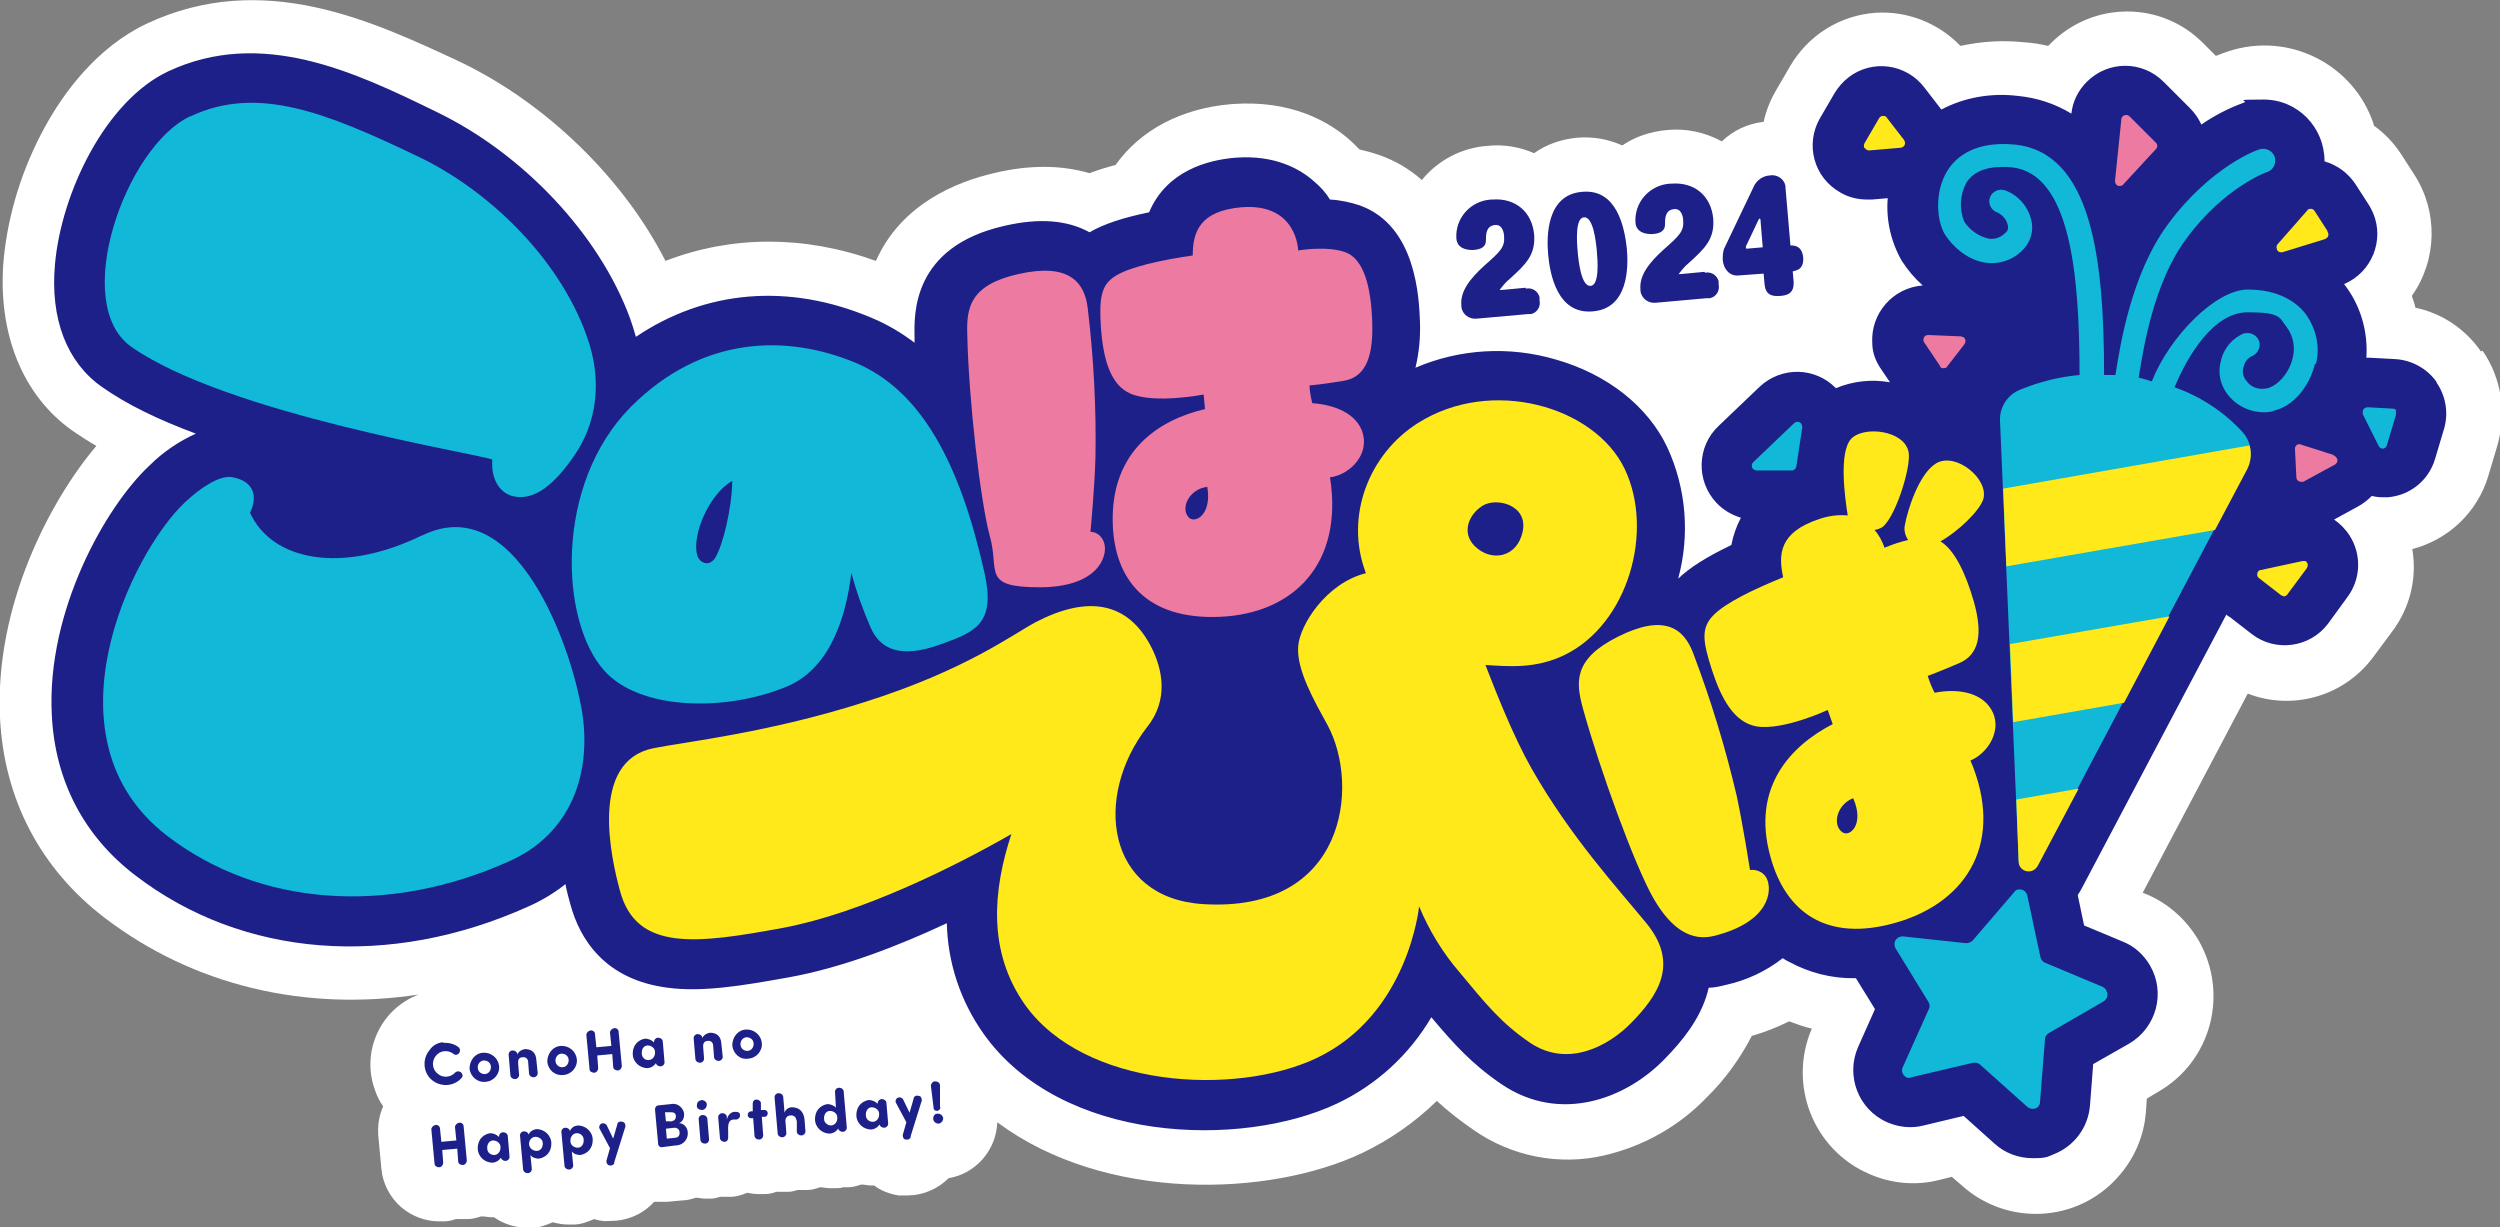
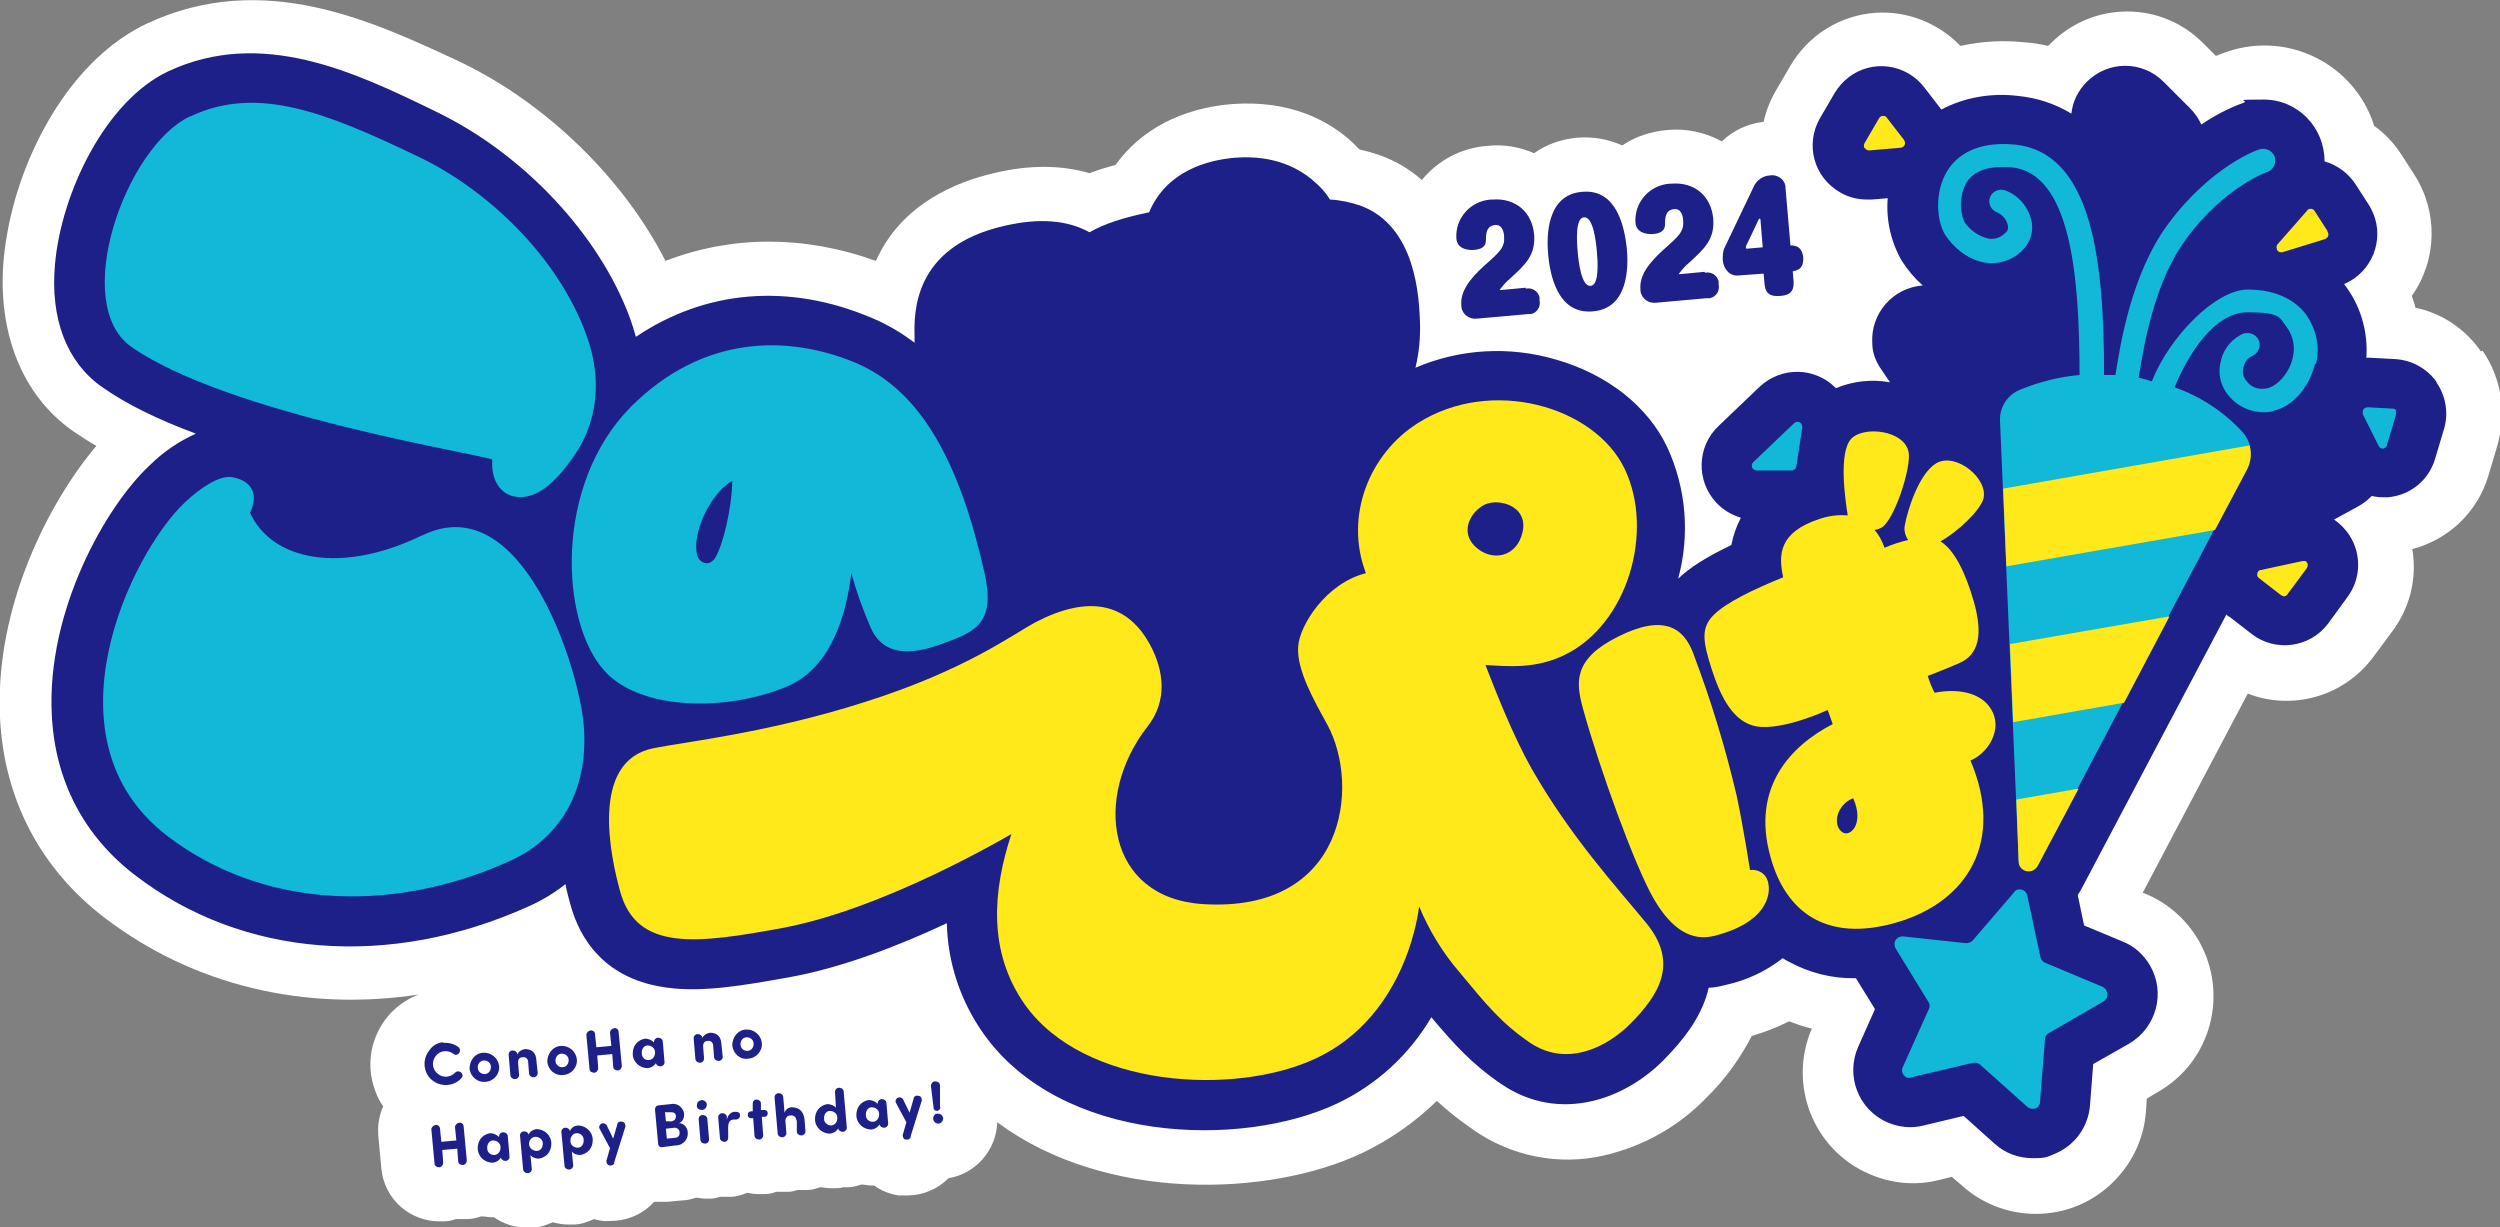
<svg xmlns="http://www.w3.org/2000/svg" x="0" y="0" viewBox="0 0 550 270">
  <rect x="0" y="0" width="550" height="270" fill="#808080" stroke="none" />
  <path fill="#fff" d="M545.8,77.3h0c-3.4-4.9-8.6-8.4-14.4-9.6-.2-.9-.5-1.7-.8-2.6,5.6-7.9,5.8-18.5.6-26.6l-2.9-4.5c-1.6-2.5-3.7-4.7-6.1-6.4,0,0,0-.2,0-.3-4.4-13.2-18.7-20.4-32-16h0c-.6.2-1.5.5-2.7,1l-2.8-2.8c-9.2-9.3-24.2-9.3-33.5,0-.2.2-.4.4-.6.6-1.7-.4-3.5-.7-5.3-.8-4.7-.5-9.4-.2-14,.8-4.8-5-11.6-7.7-18.5-7.3h0c-7.9.5-15,4.9-19,11.8l-3.2,5.5c-1.2,2.1-2.1,4.4-2.6,6.7-3.5.4-6.7,1.9-9.2,4.3-3.7-2-7.8-2.9-12-2.5-3.5.3-7,1.4-9.9,3.4-3.1-1.4-6.5-2-9.9-1.7s-6.7,1.4-9.5,3.4c-3.2-1.4-6.8-2-10.3-1.6-5.6.4-10.8,3.1-14.4,7.5-2.7-2.4-5.9-4.3-9.4-5.5-1.4-.5-2.9-.9-4.3-1.2-.6-.6-1.1-1.1-1.7-1.7-4.8-4.4-13.3-9.3-26.4-8.3-11.1.9-20.1,5.7-25.6,13.4-1.9.5-3.9,1.1-5.7,1.8-6.2-1.8-13.2-1.9-21.1,0-8.1,1.9-20.3,6.7-25.9,19.3-15.8-5.7-31.8-5.6-46.3,0-9.2-18.1-26.2-34.7-45.2-43.8C82.1,4.7,57.9-6.8,32.3,5.2c-11,5.2-18.3,15.2-22.4,22.7C5,36.8,1.8,46.8.8,57.1c-1.4,16.1,4.1,29.9,15.2,37.7,1.6,1.1,3.3,2.2,5.2,3.3C11.1,110-1.2,133.2,0,157.9c.9,18,8.9,33.2,23,44,19.5,14.9,44,20.7,69.1,16.9-8.5,3.2-12.8,12.8-9.5,21.3.4,1.2,1,2.3,1.7,3.3-.8,1.8-1.2,3.8-1.1,5.9v.3l.7,7.5c.3,3.3,1.9,6.4,4.5,8.6,2.3,1.9,5.2,3,8.2,3h1.1c.9,0,1.7-.2,2.6-.5.9,0,1.8,0,2.6,0,1,0,2-.3,3-.6.8,0,1.5.2,2.3.2h.5c2.1,1.5,4.7,2.3,7.3,2.3h1.1c1.6,0,3.1-.6,4.5-1.2,1.1.3,2.3.5,3.5.5s.8,0,1.1,0c1.6,0,3.1-.6,4.5-1.2.6.2,1.2.3,1.8.4s1.3,0,1.9,0c3.6,0,7.1-1.5,9.5-4.2.6,0,1.2,0,1.8,0h1.1l3.2-.3c1.1,0,2.1-.3,3.1-.6.7,0,1.3.2,2,.2s.8,0,1.2,0c.8,0,1.5-.2,2.2-.4.4,0,.8,0,1.1,0h1.1c1.3,0,2.5-.4,3.7-.9.9.2,1.7.3,2.6.3s.8,0,1.2,0c.9,0,1.8-.2,2.6-.5.5,0,1,0,1.5,0h1.1c.7,0,1.4-.2,2.1-.4.7,0,1.4,0,2.1,0,1,0,1.9-.3,2.8-.6.7,0,1.4.2,2.1.2s.9,0,1.3,0c.6,0,1.1,0,1.7-.2h1.1c1,0,1.9-.3,2.9-.6.7,0,1.4.2,2.1.2h.7c1.6,1.2,3.5,1.9,5.4,2.2.6,0,1.3,0,1.9,0,3.4,0,6.7-1.4,9.1-3.8,6-1,10.5-6.2,10.7-12.3,23.8,17.7,59.9,16.4,80.2,6.8,6.1-2.9,11.7-6.8,16.5-11.5,2.5,2.3,5.2,4.4,8.1,6.4,8.3,5.8,18.8,7.9,28.7,5.6,8.6-2,16.5-6.4,22.6-12.8,4-3.9,7.3-8.5,9.9-13.5,2.8-.8,5.6-1.9,8.2-3.2,1.6.6,3.3,1.2,5,1.6-5.3,12.3.3,26.7,12.7,32,4.8,2.1,10.2,2.6,15.3,1.3l2.8-.7,2.2,1.9c10,9,25.4,8.2,34.3-1.8,3.6-4,5.8-9,6.2-14.4l.2-2.9,2.5-1.5c11.7-6.7,15.6-21.6,8.9-33.3-2.7-4.6-6.8-8.3-11.8-10.3l-.5-.2,23.1-43.8c9.9,3.8,21.1.6,27.5-7.9l4.3-5.8c3.9-5.2,5.5-11.7,4.4-18.1,8-2.1,14.3-8.1,16.7-16l2-6.7c2.1-7.4.9-14.9-3.2-20.9" />
  <path fill="#1d2088" d="M536.1,84.1h0c-2.1-3-5.5-4.9-9.2-5.1l-5.5-.3h-.8c.4-5.8-1.3-11.6-4.9-16.2,6.1-2.6,8.9-9.6,6.4-15.6-.3-.6-.6-1.3-1-1.9l-2.9-4.5c-1.6-2.4-4-4.2-6.8-5,0-7.5-5.9-13.6-13.4-13.6s-3,.2-4.4.7c-3.3,1.2-6.4,2.8-9.3,4.8-.6-1.3-1.4-2.5-2.5-3.6l-5.8-5.8c-4.7-4.7-12.2-4.7-16.9,0-1.9,1.9-3.1,4.3-3.4,7-3.6-2.2-7.6-3.5-11.8-3.9-5.8-.7-11.7.3-16.8,3l-3.7-4.8c-4-5.3-11.5-6.3-16.7-2.3-1.3,1-2.3,2.2-3.1,3.5l-3.2,5.5c-3.3,5.7-1.4,13,4.4,16.3,1.8,1.1,3.9,1.6,6,1.6h1l3.5-.3c-.4,4.8.7,9.6,3.1,13.8,1.3,2,2.8,3.8,4.6,5.4-6.6.5-11.5,6.2-11.1,12.7,0,2.1.8,4.1,2,5.8l1.9,2.8c-4-.7-8.1-.3-11.9,1.3-4.6-4.7-12-4.8-16.8-.3l-9,8.6c-4.8,4.5-5,12.1-.5,16.9,1.5,1.6,3.4,2.7,5.4,3.3-1,1.9-1.7,3.9-2.1,6-5.4,2.6-9.1,4.9-11.7,7.4h0c2.6-9.6,1.8-19.8-2.4-28.9-4.3-9.1-13.3-16.1-24.5-19.3-10.2-3-21.1-2.4-30.9,1.8.8-3.3,1.1-6.6,1-10-.2-5.3-.8-21.2-13.2-25.7-2.1-.7-4.4-1.2-6.6-1.3-.9-1.5-2.1-2.8-3.4-3.9-3.1-2.8-8.7-6-17.5-5.3-5.9.5-15,2.8-18.9,12-5.8,1.2-10,2.6-13.1,4.4-4.9-2.7-11.1-3.2-18.8-1.4-20.2,4.6-19.8,19.4-19.7,24.3v1.4c-2.9-2.2-6.1-4.1-9.5-5.5-18.2-7.7-36.5-6.1-51.8,4.2-.4-1.4-.8-2.7-1.3-4.1-6.8-18.5-23.6-36.3-42.8-45.5-17.8-8.7-38.3-18.4-58.8-8.8-13.8,6.5-23.5,26.7-24.9,42.4-1.1,12,2.6,21.6,10.3,27,5.5,3.9,12.6,7.3,20.7,10.3-3.8,1.7-7.3,4.1-10.3,7.1-9.6,9-22.6,32-21.4,54.8.7,14.5,7.1,26.7,18.4,35.3,23.6,18.1,55.9,20.6,86.5,6.8,2.9-1.3,5.6-2.9,8.1-4.9.3,1.6.7,3.1,1.1,4.5,2,7.4,7.4,16.5,21.4,18.3,7.6,1,16.2-.4,26.7-2.3,11.7-2.1,24.3-7,34.7-11.9.2,8.7,3,17.1,8,24.2,17.1,24.3,56.8,25.4,77.8,15.5,8.7-4.1,15.9-10.7,20.8-19,4.9,5.8,8.8,10.2,15.4,14.7,12.8,8.7,27.4,3.4,36.1-5.7,3.4-3.5,7.6-8.4,9.3-14.6,0-.3.2-.6.2-.9,1.2,0,2.5-.3,3.7-.6,4.6-1,8.9-3,12.6-5.9.5.3.9.6,1.4.8,4.4,2.4,9.4,3.7,14.5,3.6h.2l4.2,6.8-3.7,8.3c-2.8,6.3,0,13.8,6.4,16.6,2.5,1.1,5.4,1.4,8,.7l8.8-2.1,6.8,6.1c2.3,2.1,5.3,3.2,8.4,3.2s3.2-.3,4.7-.9c4.5-1.8,7.5-5.9,7.9-10.7l.7-9.1,7.9-4.5c6-3.5,8.1-11.2,4.6-17.2-1.4-2.4-3.5-4.3-6.1-5.3h0l-8.4-3.5-1.4-6.7c.3-.4.5-.8.8-1.3l31.9-60.4c.2.2.4.4.7.5l4.9,3.8c5.2,4,12.7,3,16.7-2.2h0c0,0,4.3-5.9,4.3-5.9,3-4,3.2-9.4.5-13.6-.9-1.4-2.1-2.6-3.4-3.5l5.3-2.9c1.1-.6,2.1-1.4,3-2.3.8.2,1.6.3,2.5.3h1c4.9-.4,9-3.7,10.4-8.4l2-6.7c1-3.4.4-7.2-1.7-10.2M335.7,63.5c1.4-.3,2.7.6,3,1.9,0,.2,0,.4,0,.7.3,1.3-.5,2.7-1.9,3-.2,0-.5,0-.7,0l-11.2,1c-1.6.2-3.2-.9-3.4-2.6v-.3c-.3-3.1,1.9-5.9,5.1-8.8,3.4-3,4.5-4,4.3-6.4,0-.6-.3-2.7-2-2.5-2,.2-2,2.1-2,3.4s-.9,2-2.9,2.1c-1.7,0-3.4-.5-3.6-2.5-.3-4.5,3.1-8.3,7.6-8.6h.3c5.1-.4,8.7,2.7,9.2,7.6.4,4.6-1.9,6.7-5.3,9.8-.9.7-1.6,1.6-2.3,2.5,0,0,.2,0,.4,0l5.3-.5ZM357.9,54.6c.4,4.3.3,13.3-7.5,13.9-7.8.7-9.4-8.2-9.8-12.4-.4-4.3-.3-13.3,7.5-13.9,7.7-.7,9.3,8,9.8,12.4M347.1,55.5c.2,2.2.8,7.5,2.8,7.4s1.6-5.5,1.4-7.7-.8-7.5-2.8-7.4-1.6,5.5-1.4,7.7M375.1,60c1.4-.3,2.7.6,3,1.9,0,.2,0,.4,0,.7.3,1.3-.5,2.7-1.9,3-.2,0-.5,0-.7,0l-11.2,1c-1.6.2-3.2-.9-3.4-2.6v-.3c-.3-3.1,1.9-5.9,5.1-8.8,3.4-3,4.5-4,4.3-6.4,0-.6-.3-2.7-2-2.5-2,.2-2,2.1-2,3.4s-.9,2-2.9,2.1c-1.7,0-3.4-.5-3.6-2.5-.3-4.5,3.1-8.3,7.6-8.6h.3c5.1-.4,8.7,2.7,9.2,7.6.4,4.6-1.9,6.7-5.3,9.8-.9.7-1.6,1.6-2.3,2.5,0,0,.2,0,.4,0l5.3-.5ZM382.5,60.6c-1.9.2-3.3-1.3-3.5-3.4,0-1,0-2,.5-2.9l6.3-13.2c.6-1.4,2-2.4,3.5-2.5,1.6-.3,3.2.7,3.5,2.3v.3l1.1,12.8c.8,0,2.5,0,2.8,2.6.2,2.7-1.5,2.9-2.3,3.1l.2,2.3c0,1.2,0,2.9-2.9,3.1-2.1.2-3.3-.4-3.5-2.6l-.2-2.3-5.5.4ZM387.8,54.4l-.5-6.1c0,0,0-.2-.2-.2s0,0-.2.2l-2.8,5.9c0,0,0,.2,0,.3,0,.2,0,.2.3.2l3.5-.3ZM97.5,229.4c1.2,0,2.4.2,3.4,1,.4.4.4,1,0,1.4-.3.3-.8.4-1.2,0-1.2-.9-3-.7-3.9.6-.9,1.2-.7,3,.6,3.9,1.1.9,2.8.7,3.7-.3.4-.4,1-.4,1.4,0,.3.3.4.8,0,1.2-1.7,1.9-4.7,2-6.6.3s-2-4.7-.3-6.6c.6-.9,1.7-1.5,2.8-1.6M103.3,235.1c0-1.8,1.2-3.4,3-3.5s3.3,1.2,3.5,2.9c.2,1.8-1.2,3.4-3,3.5-1.7.2-3.3-1.1-3.5-2.9M108,234.7c0-.8-.7-1.4-1.5-1.4s-1.4.7-1.4,1.5h0c0,.9.7,1.5,1.5,1.5s1.4-.7,1.4-1.5h0M113.8,232c.3-.7,1-1.1,1.7-1.2,1.4,0,2.4.7,2.5,2.4l.3,2.9c0,.5-.4.9-.9.9-.5,0-.9-.3-1-.7l-.2-2.6c0-.8-.6-1.2-1.2-1.1-.7,0-1.1.4-1,1.4l.2,2.5c0,.5-.4.9-.9.9-.5,0-.9-.3-1-.7l-.4-4.7c0-.5.4-.9.9-.9.5,0,.9.3,1,.7v.2ZM120.4,233.6c0-1.8,1.2-3.4,3-3.5s3.3,1.2,3.5,2.9c.2,1.8-1.2,3.4-3,3.5-1.8.2-3.3-1.1-3.5-2.9h0M125.1,233.2c0-.8-.7-1.4-1.5-1.4s-1.4.7-1.4,1.5h0c0,.9.7,1.5,1.5,1.5s1.4-.7,1.4-1.5h0M136.8,234.5c0,.5-.4,1-.9,1s-1-.3-1-.8l-.2-2.8-3.3.3.2,2.8c0,.5-.4,1-.9,1s-1-.3-1-.8l-.7-7.5c0-.5.4-.9.9-1s1,.3,1,.8l.3,2.9,3.3-.3-.3-2.9c0-.5.4-.9.9-1s1,.3,1,.8l.7,7.5ZM143.9,229.2c0-.5.4-.9.9-.9.5,0,.9.3,1,.7l.4,4.7c0,.5-.4.9-.9.9-.5,0-.9-.3-1-.7h0c-.4.6-1,1-1.8,1.1-1.8,0-3.3-1.4-3.3-3.2s1.1-3,2.7-3.3c.7,0,1.5.3,1.9.8h0ZM142.7,233.2c.9,0,1.5-.9,1.4-1.8,0-.8-.8-1.4-1.6-1.4-.9,0-1.4.9-1.3,1.8,0,.9.8,1.5,1.5,1.4M154.5,228.4c.3-.7,1-1.1,1.7-1.2,1.4,0,2.4.7,2.5,2.4l.3,2.9c0,.5-.4.9-.9.9-.5,0-.9-.3-1-.7l-.2-2.6c0-.8-.6-1.2-1.2-1.1-.6,0-1.1.4-1,1.4l.2,2.5c0,.5-.4.9-.9.9-.5,0-.9-.3-1-.7l-.4-4.7c0-.5.4-.9.9-.9.5,0,.9.3,1,.7v.2ZM161.1,230c0-1.8,1.2-3.4,3-3.5s3.3,1.2,3.5,2.9c.2,1.8-1.2,3.4-3,3.5-1.8.3-3.3-1.1-3.5-2.9h0M165.8,229.6c0-.8-.7-1.4-1.5-1.4s-1.4.7-1.4,1.5h0c0,.9.7,1.5,1.5,1.5s1.4-.7,1.4-1.5h0M102.7,255.3c0,.5-.4,1-.9,1s-1-.3-1-.8l-.2-2.8-3.3.3.2,2.8c0,.5-.4,1-.9,1s-1-.3-1-.8l-.7-7.5c0-.5.4-.9.9-1s1,.3,1,.8l.3,2.9,3.3-.3-.3-2.9c0-.5.4-.9.9-1s1,.3,1,.8l.7,7.5ZM109.8,250c0-.5.4-.9.9-.9.5,0,.9.3,1,.7l.4,4.7c0,.5-.4.9-.9.9-.5,0-.9-.3-1-.7h0c-.4.6-1,1-1.8,1.1-1.8,0-3.3-1.4-3.3-3.2s1.1-3,2.7-3.3c.7,0,1.5.3,1.9.8h0ZM108.7,254.1c.9,0,1.5-.9,1.4-1.8,0-.8-.8-1.4-1.6-1.4-.9,0-1.4.9-1.3,1.8,0,.8.7,1.4,1.5,1.4M118,248.4c1.8,0,3.3,1.4,3.3,3.2s-1.1,3-2.7,3.3c-.7,0-1.5-.2-1.9-.8l.3,3.1c0,.5-.4.9-.9.9-.5,0-.9-.3-1-.7l-.7-7.6c0-.5.4-.9.9-.9.5,0,.9.3,1,.7h0c.3-.7,1-1.1,1.7-1.2M117.8,250.1c-.9,0-1.5.9-1.4,1.7s.8,1.4,1.7,1.4c.9,0,1.4-.9,1.3-1.8,0-.7-.8-1.3-1.6-1.3M127.1,247.6c1.8,0,3.3,1.4,3.3,3.2s-1.1,3-2.7,3.3c-.7,0-1.5-.2-1.9-.8l.3,3.1c0,.5-.4.9-.9.9-.5,0-.9-.3-1-.7l-.7-7.6c0-.5.4-.9.9-.9.5,0,.9.3,1,.7h0c.3-.7.9-1.1,1.7-1.2M126.9,249.3c-.9,0-1.5.9-1.4,1.8,0,.8.8,1.4,1.6,1.4.9,0,1.4-.9,1.3-1.8,0-.8-.7-1.4-1.5-1.4M135.2,255.8c-.2.5-.6.7-1.1.6s-.7-.5-.7-1h0c0,0,.8-2.8.8-2.8l-2.3-4.3c-.2-.4,0-.9.4-1.1h0c.5-.2,1,0,1.2.4l1.4,2.9.9-3.1c0-.5.6-.8,1.1-.6.5,0,.7.5.7,1h0c0,0-2.5,8-2.5,8ZM145.6,252.4c-.4,0-.8-.3-.8-.7h0c0,0-.7-7.6-.7-7.6,0-.4.2-.8.6-.9h0l2.9-.3c1.3-.3,2.6.6,2.9,2v.4c0,.8-.4,1.5-1.1,1.8,1,0,1.8.9,1.9,1.9.2,1.5-.9,2.9-2.5,3h-.2l-3.1.4ZM147.9,246.6c.5,0,.8-.5.8-1h0c0-.6-.4-.9-.9-.9h-1.5c0,0,.2,2,.2,2h1.4ZM146.5,248.3l.2,2.2,1.9-.2c.6,0,1-.6.9-1.2h0c0-.6-.5-1-1.1-1h0l-1.8.2ZM154.3,242c.6,0,1.2.4,1.2,1h0c0,.6-.4,1.1-1,1.2h0c-.6,0-1.2-.3-1.2-.9,0-.6.3-1.2.9-1.2q0,0,0,0M156,250.7c0,.5-.4.9-.9.9-.5,0-.9-.3-1-.7l-.4-4.7c0-.5.4-.9.9-.9.5,0,.9.3,1,.7l.4,4.7ZM162.8,245.5c0,.4-.4.8-.9.8h-.5c-1,0-1.3.9-1.2,2.5v1.5c0,.5-.3.9-.8.9-.5,0-.9-.3-1-.7l-.4-4.7c0-.5.4-.9.9-.9.5,0,.9.3,1,.7v.7c.3-1.2,1-1.6,1.6-1.7.7,0,1.4,0,1.3.9M165.6,244.4v-1.6c0-.5.3-.9.8-.9.5,0,.9.3,1,.7v1.6c0,0,.8,0,.8,0,.4,0,.7.3.7.7h0c0,.4-.2.7-.6.8h-.7c0,0,.3,4.1.3,4.1,0,.5-.4.9-.9.9-.5,0-.9-.3-1-.7l-.3-4h-.5c-.4,0-.7-.3-.7-.7,0-.4.2-.7.6-.8h.5ZM175.2,246.5c0-.7-.6-1.2-1.3-1.1-.7,0-1.2.6-1.1,1.3h0c0,0,.2,2.6.2,2.6,0,.5-.4.9-.9.9-.5,0-.9-.3-1-.7l-.7-8.1c0-.5.4-.9.9-.9.5,0,.9.3,1,.7l.3,3.6c.2-.7.9-1.2,1.6-1.2,1.6,0,2.6.9,2.8,2.7l.2,2.6c0,.5-.4.9-.9.9-.5,0-.9-.3-1-.7v-2.6ZM183.7,240.2c0-.5.4-.9.9-.9.5,0,.9.3,1,.7l.7,8.1c0,.5-.4.9-.9.9-.5,0-.9-.3-1-.7h0c-.4.6-1,1-1.8,1.1-1.8,0-3.3-1.4-3.3-3.2s1.1-3,2.7-3.3c.7,0,1.5.3,1.9.8l-.2-3.5ZM182.8,247.6c.9,0,1.5-.9,1.4-1.8,0-.8-.8-1.4-1.6-1.4-.9,0-1.4.9-1.3,1.8,0,.8.8,1.4,1.5,1.4M193.1,242.7c0-.5.4-.9.9-.9.5,0,.9.3,1,.7l.4,4.7c0,.5-.4.9-.9.9-.5,0-.9-.3-1-.7h0c-.4.6-1,1-1.8,1.1-1.8,0-3.3-1.4-3.3-3.2s1.1-3,2.7-3.3c.7,0,1.5.3,1.9.8h0ZM192,246.8c.9,0,1.5-.9,1.4-1.8,0-.8-.8-1.4-1.6-1.4-.9,0-1.4.9-1.3,1.8,0,.8.7,1.4,1.5,1.4M200.4,250.1c-.2.5-.6.7-1.1.6-.5,0-.7-.5-.7-1h0c0,0,.8-2.8.8-2.8l-2.3-4.3c-.2-.4,0-.9.4-1.1h0c.5-.2,1,0,1.2.4l1.4,2.9.9-3.1c0-.5.6-.8,1.1-.6.5,0,.7.5.7,1h0c0,0-2.5,8-2.5,8ZM206.9,243.6c0,.4-.3.7-.7.8-.4,0-.8-.2-.8-.6l-.6-4.9c0-.5.4-1,.9-1,.5,0,1,.2,1.1.8h0v4.9ZM206.3,245c.6,0,1.1.4,1.2,1,0,.6-.4,1.1-1,1.2-.6,0-1.1-.4-1.2-1,0-.7.3-1.2,1-1.2h0" />
  <path fill="#12b8d7" d="M41.9,25.6c14.8-7,30.1-.7,49.8,8.7,15.5,7.3,31.1,22.2,37.3,39.4,3.9,10.6,1.9,19.8-2.5,26.3-4.2,6.2-8.9,10.5-13.9,9.1-2.6-.8-4.6-3.5-4.3-8h0c-3.2-1.3-58.3-10-79.4-24.8-13.5-9.5-1.3-44,12.9-50.7M92.8,117.8c-17.4,8.5-32.9,5.7-37.8-5h0c1.7-3.4,1-6.9-3.8-7.8-2.9-.6-7.3,2.5-10.5,5.5-11.9,11.2-31.7,52.1-3.9,73.4,20.1,15.4,48.4,17.7,75.4,5.5,12-5.4,17.4-16.8,16.2-30.1-1.1-12.5-13.6-52.3-35.5-41.5M138.8,89.5c16-16,34.7-15.8,49.4-9.7,14.5,6.1,23,22.1,28.4,46.3,2.5,11.1-2.1,12.9-9.2,15.5-4.7,1.7-12.5,3.9-15.8-3.4-1.7-3.9-3.2-8-4.3-12.2h0c-1,8.3-4,20.7-14.1,25-13.9,5.8-32.6,5.1-40.2-3.4-9.8-10.7-11.2-41,5.8-58.1M153.4,122.2c.5,1.6,2.5,2.6,3.9.6,1.7-2.7,3.7-10.8,3.8-17-4.9,2.7-9,11.8-7.7,16.4M462.8,217.2l-12.9-5.4c-.5-.2-.9-.7-1-1.2l-2.9-13.6c-.2-.9-1.1-1.5-2-1.3-.4,0-.7.3-.9.6l-9.1,10.6c-.4.4-.9.6-1.5.6l-13.9-1.5c-.9,0-1.7.6-1.8,1.5,0,.4,0,.7.2,1.1l7.3,11.9c.3.5.3,1.1,0,1.6l-5.7,12.7c-.4.8,0,1.8.8,2.2.3.2.7.2,1.1,0l13.6-3.2c.5,0,1.1,0,1.5.4l10.4,9.3c.7.6,1.7.6,2.4,0,.2-.3.4-.6.4-1l1.1-13.9c0-.6.4-1,.8-1.3l12.1-7c.8-.5,1.1-1.5.6-2.3,0-.4-.4-.6-.7-.8M509.5,80.1c1-3.9,0-7.9-2.3-11.1-1.9-2.4-5.7-5.3-12.7-5.3s-17.2,10.3-21.1,20.2h0c-1-.3-1.9-.6-2.9-.8h0c1-6.1,3.2-20.8,10.5-30.6,8.4-11.4,17.8-14.7,17.9-14.7,1.3-.5,2-2,1.5-3.4-.5-1.2-1.8-1.9-3.1-1.6-.4,0-10.9,3.7-20.4,16.6-8.1,11-10.5,26.8-11.5,33.1h-2.5c0-25.5-2.7-49-19.7-50.7-8.7-.8-12.9,2.7-14.8,5.8-3,4.9-2.2,11.3-.5,14s5.1,5.7,9,6.2c2.8.4,5.7-.5,7.8-2.5,1.9-1.7,2.8-4.3,2.2-6.8-.7-3-2.8-5.5-5.7-6.6-1.4-.5-2.9.2-3.4,1.5s.2,2.8,1.5,3.3h0c1.2.5,2.1,1.5,2.4,2.8.2.7,0,1.4-.6,1.8-1,1-2.3,1.4-3.6,1.2-2.2-.5-4.2-1.9-5.4-3.8-1.1-2.8-.9-5.9.5-8.5,1.7-2.7,5-3.8,9.9-3.4,13,1.3,15,23.6,15,45.7h0c-4.5.4-8.8,1.5-13,3.2-2.8,1.1-4.6,3.8-4.5,6.8l4.1,96.7c0,1.2,1.1,2.2,2.3,2.1.8,0,1.5-.5,1.9-1.2l46-87.2c1.4-2.5,1-5.7-.9-7.8-4.1-4.5-9.3-7.9-15-9.9h0c2.9-7,8.6-16.5,16.1-16.5s6.9,1.2,8.6,3.3c1.4,1.9,1.9,4.4,1.3,6.7-.7,3.2-3.1,6-5.5,6.7-1.7.4-3.5,0-4.6-1.5-.8-.9-1.1-2.1-.7-3.2.2-1,.8-1.8,1.7-2.3,1.2-.4,2-1.7,1.8-3-.3-1.4-1.6-2.3-3-2.1,0,0-.2,0-.3,0-2.6,1-4.6,3.3-5.2,6.1-.8,2.9,0,5.9,2.1,8.1,1.8,2,4.4,3.1,7.1,3.2.9,0,1.8,0,2.6-.4,4-.9,7.7-5.2,8.9-10.3M386.5,103.5h7.7c.5,0,.9-.4,1-.9l1.3-8.6c0-.6-.3-1.1-.9-1.2-.3,0-.6,0-.9.3l-9,8.6c-.4.4-.4,1.1,0,1.5.3.2.5.3.8.3M527.2,90.3c-.2-.3-.5-.4-.8-.4l-5.5-.3c-.6,0-1.1.4-1.1,1s0,.4,0,.5l3.5,7c.2.4.5.6.9.6h0c.4,0,.8-.3.9-.7l2-6.7c0-.4,0-.7,0-1" />
-   <path fill="#ec7aa1" d="M212.8,73.6c-.2-5.9.6-10.9,11.2-13.3,11-2.5,14.6,1.6,15.3,7.5,1.3,10.9,1.9,21.9,1.7,32.8-.2,7.2-1.1,16.4-1.1,16.4,1.6,0,2.8,1.3,3.1,2.8.6,2.7-1.5,9.4-14.3,9.4s-8.8-3.5-10.9-11.1-4.7-30.2-5-44.5M242.2,72.1c-.4-6.5,0-9.4,3.2-11.4s10.1-3.5,17-4.5c0-5.1,1.5-9.8,10.7-10.6,12.3-1,12.5,9.5,12.5,9.5,0,0,6.3-1.1,10.4.4s5.7,7.8,5.9,15.8c.2,8-1.9,11.8-6.4,12.5-4.8.8-7.4,1-7.4,1,0,1.3.3,2.6.6,3.9,5.8.4,10.6,2.9,11.3,7.5s-3.6,8.4-7.4,8.8c3,19-8,30-24.2,30.7-16.2.7-23.3-8.2-23.6-20.7-.4-16,10.4-22.7,20.3-25l-.3-3.2s-10.7,2.1-16.1-.2c-4.6-2-6-8-6.5-14.5M261.4,113.7c1.3,1.7,5.3-.3,4.2-6.6-3.9.5-5.9,4.5-4.2,6.6M465.9,40.9c0,0,.3,0,.4,0,.3,0,.6,0,.8-.3l7.2-7.8c.4-.4.4-1,0-1.4l-5.8-5.8c-.4-.4-1.1-.4-1.5,0-.2.2-.3.4-.3.6l-1.4,13.6c0,.4.2.9.6,1M513.4,100.1l-7.2-2.3c-.5-.2-1.1,0-1.3.7,0,0,0,.2,0,.4l.3,6.1c0,.6.5,1,1.1,1s.3,0,.4,0l7-3.8c.5-.3.7-.9.4-1.4-.2-.3-.4-.5-.7-.6M427.5,81h0c.4,0,.7,0,.9-.4l3.8-4.9c.3-.5.3-1.1-.2-1.5-.2,0-.4-.2-.6-.2l-7.2-.3c-.4,0-.8.2-.9.5-.2.3-.2.8,0,1.1l3.5,5.2c0,.3.3.5.7.5" />
  <path fill="#ffe91b" d="M410.2,32.6c-.2-.3-.2-.7,0-1.1l3.2-5.5c.2-.3.5-.5.8-.5s.7,0,.9.4l3.8,4.9c.3.5.3,1.1-.2,1.5-.2,0-.3.2-.5.2l-7,.6h0c-.4,0-.7-.2-.9-.5M385,191.4s-1.4-9.1-2.9-16.2c-2.5-10.7-5.7-21.2-9.6-31.5-2.1-5.6-6.5-8.7-16.6-3.6-9.8,4.9-9.2,10-7.7,15.6,3.8,13.8,11.6,35.1,15.6,42,4,6.9,8.4,9.4,13.3,8.2,12.4-3.1,12.8-10.1,11.6-12.6-.6-1.3-2.1-2.1-3.7-1.9M362.2,203.1c7.3,8.9,2.6,15.9-3.4,22-4.7,4.8-13.7,10-22.2,4.3-6.3-4.3-9.7-8.5-15.5-15.5-3.7-4.3-6.7-9.2-8.9-14.5,0,0-2.3,23.8-22.6,33.4-17.8,8.4-51.2,6.6-64.2-11.9-8.1-11.6-7-24.9-2.9-37.4-12.2,7-33.1,17.5-50.6,20.7-18.6,3.4-31.9,5.2-35.5-8.2-2-7.3-6.8-28.6,7.4-31.4,7-1.4,25.4-3.4,46.6-10.2,22.1-7,32.5-14.9,37.4-17.5,11.3-5.9,20.3-4.7,25.5,5.5,2.5,4.9,3.8,11.6-.9,17.5-11.9,15.3-9.1,37.6,12.2,39,31.6,2,34.6-26.1,27.5-39.3-2.9-5.3-6.9-12.2-6.5-17.4.3-4.6,6.1-13.9,14.9-16.1-4.8-12.6.8-26.3,11.4-33,16.2-10.3,38.9-3.7,45.5,10,6.6,13.7.8,34.2-13.2,41-6.4,3.1-12.3,2.5-17.4,2.2,2.4,6.2,6.1,15.6,10.1,22.7,8.6,15.1,18.9,26.3,25.3,34.1M324.5,120.2c3.6,3.5,9.3,2.5,10.5-3.3,1.2-5.8-5.8-7.6-8.9-5.6s-4.6,6-1.6,8.9M440.7,107.5l.7,17.1,45.9-8,7.1-13.4c.8-1.6,1-3.4.5-5.2l-54.2,9.5ZM506.7,123.4l-9.3,2c-.6,0-.9.7-.8,1.2,0,.2.2.5.4.6l4.9,3.8c.2,0,.4.2.6.2h0c.3,0,.5-.2.7-.4l4.3-5.8c.3-.5.3-1.1-.2-1.5,0,0-.4-.2-.7,0M512.1,50.9l-2.9-4.5c-.3-.5-1-.6-1.4-.3,0,0-.2,0-.2.2l-6.5,7.4c-.4.4-.3,1.1,0,1.5.2.2.4.3.7.3h.3l9.4-2.9c.5-.2.9-.7.7-1.3,0-.2-.2-.3-.2-.4M444.1,189.6c0,1.2,1.1,2.2,2.3,2.1.8,0,1.5-.5,1.9-1.2l9-17-13.7,2.4.5,13.7ZM442.8,158.9l24.5-4.3,10-19-35.1,6.1.7,17.2ZM438.5,156.9c1.8,4.3-1.5,9-5,10.4,7.5,17.7-.5,31-16.1,35.6-15.6,4.6-24.6-2.3-27.9-14.4-4.3-15.4,4.6-24.5,13.7-29.2l-1.1-3.1s-9.9,4.6-15.7,3.6c-5-.9-7.8-6.3-9.8-12.5s-2.4-9.1.3-11.9,9-5.8,15.4-8.4c-1.1-5-.9-9.9,7.9-12.8,2-.7,4.1-1,6.3-.8-.6-3.8-2-13.7.7-16.8,2.7-3,11.8-2,12.7,2.9.6,3.5-3.3,15.5-6.2,16.7-.4.2-.8.3-1.3.4,1,1.1,1.7,2.5,2.2,3.9,1.7-.7,3.4-1.3,5.2-1.7-.7-1-1-2.3-.7-3.4.5-2.9,3-11.2,6.9-13.5,4.4-2.5,11.7,3.6,10.3,8-.9,2.6-5.6,7.1-9.4,9.2,3.1,1.9,5.5,6.9,7.3,13.1,2.2,7.7,1,11.9-3.2,13.7-4.4,1.9-6.9,2.8-6.9,2.8.4,1.3.9,2.5,1.5,3.7,5.8-1.1,11,.2,12.9,4.5M407.7,175.6c-3.6,1.4-4.6,5.8-2.5,7.4,1.6,1.4,5.1-1.5,2.5-7.4" />
</svg>